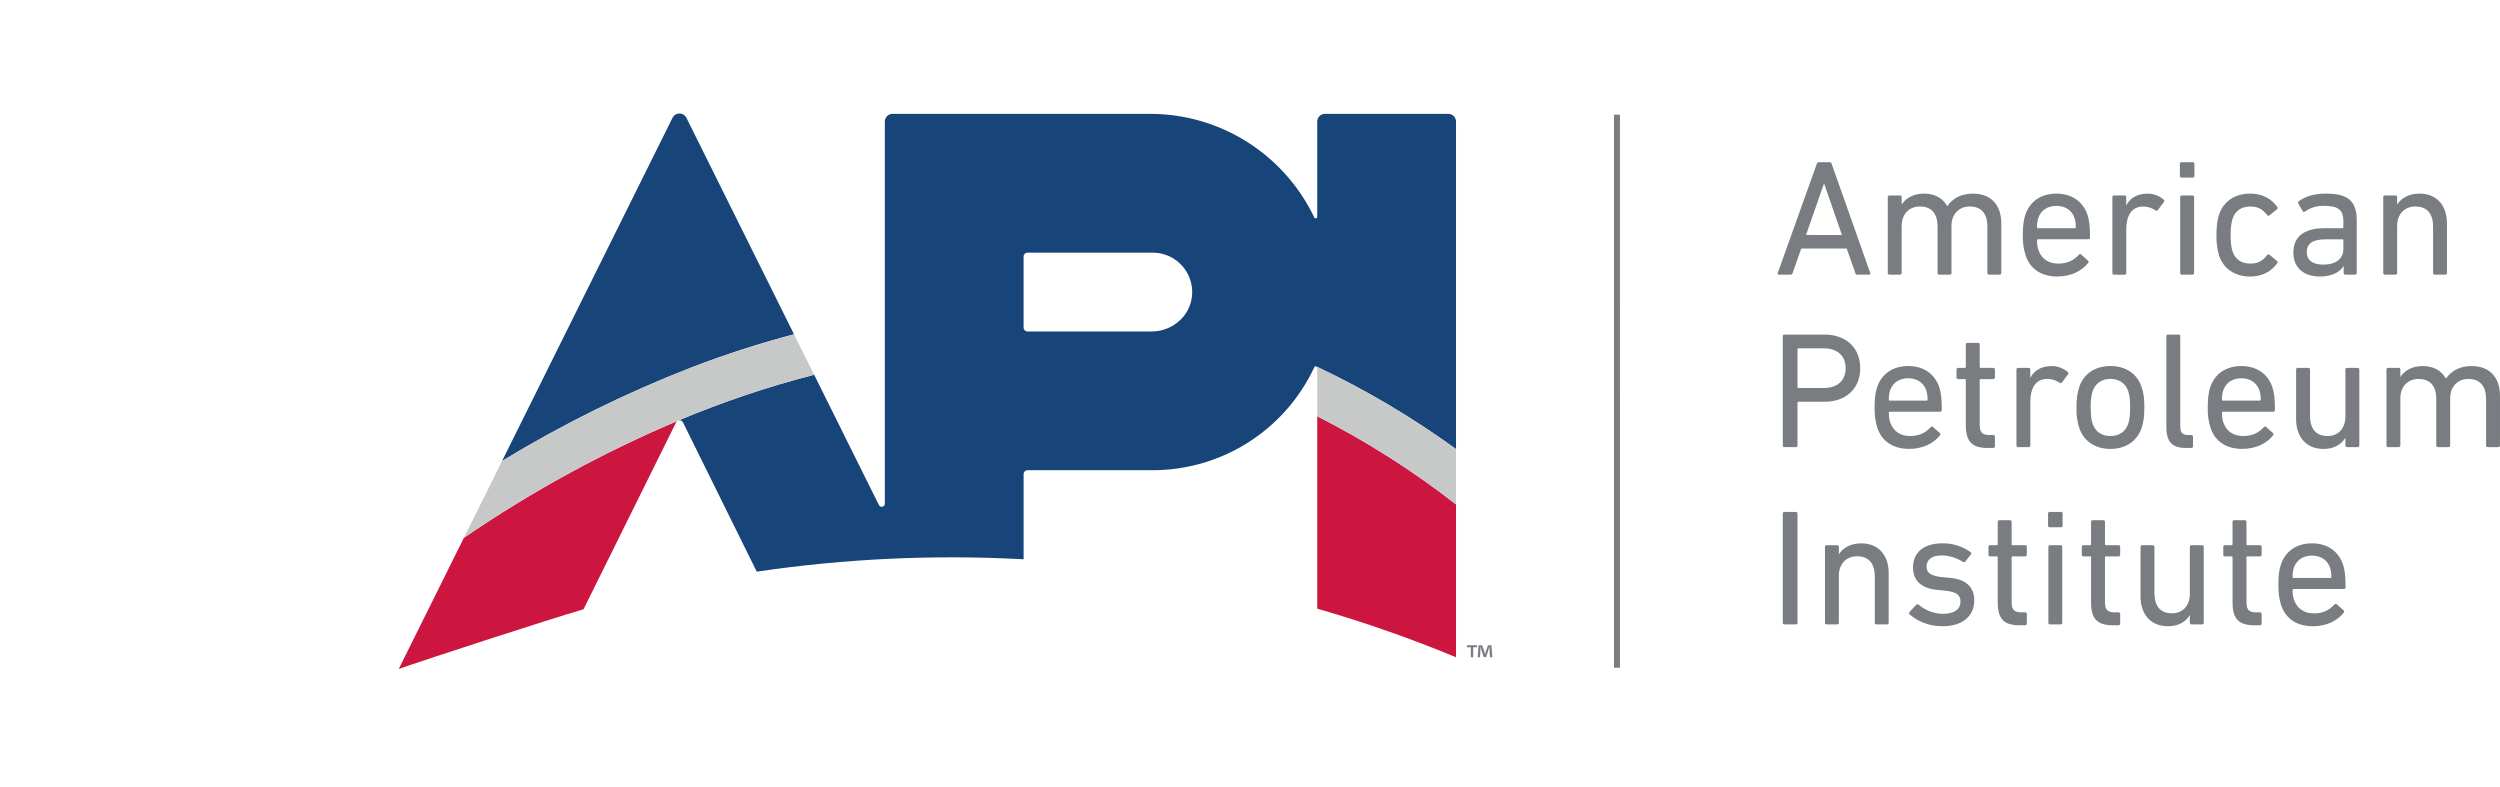
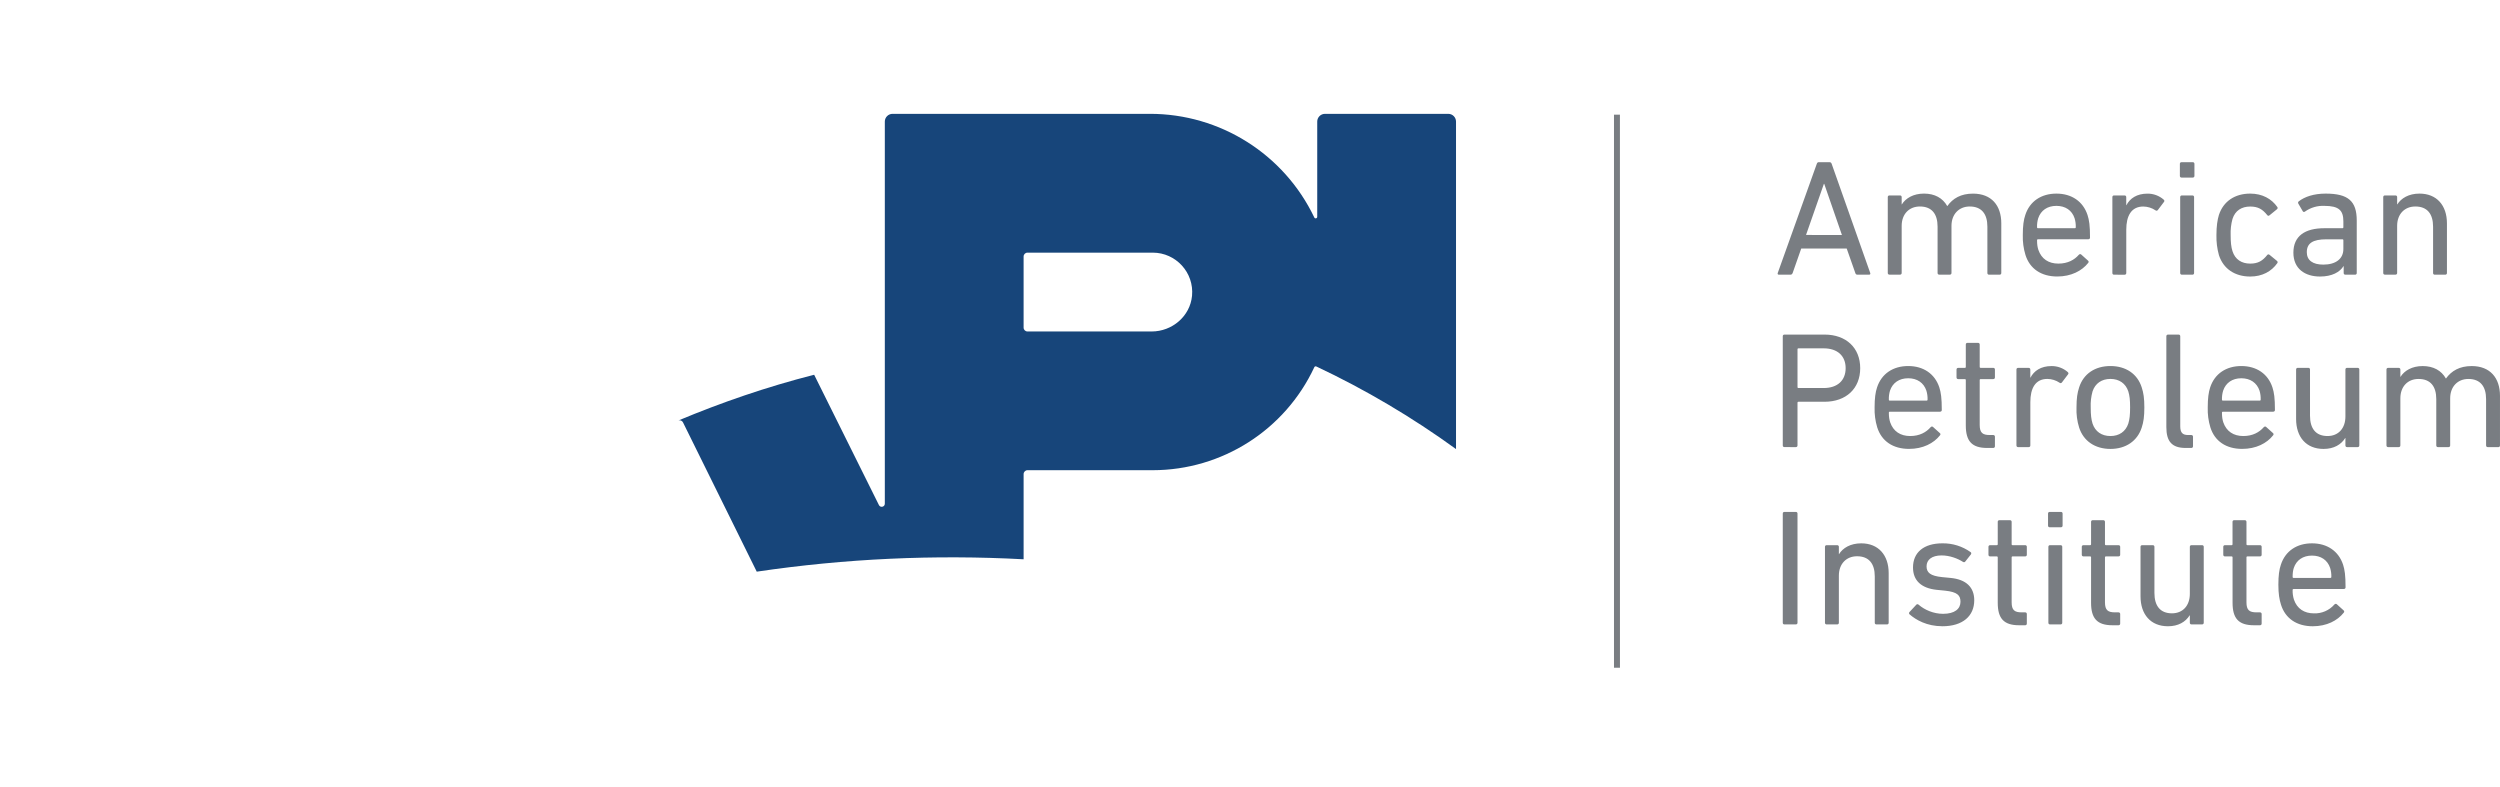
<svg xmlns="http://www.w3.org/2000/svg" id="Layer_1" width="29.207in" height="9.2in" version="1.1" viewBox="0 0 2102.94 662.42">
  <defs>
    <style>
      .st0 {
        fill: #cd163f;
      }

      .st1 {
        fill: #797d82;
      }

      .st2 {
        fill: #17457a;
      }

      .st3 {
        fill: #c7c9c8;
      }
    </style>
  </defs>
  <path class="st1" d="M1549.39,197.676l-14.882-43.008h-.292l-15.028,42.979,30.202.029ZM1528.251,137.828c.292-.848.702-1.403,1.667-1.403h9.064c.965,0,1.52.585,1.784,1.403l32.453,91.864c.292.819-.146,1.374-.994,1.374h-9.736c-.965,0-1.52-.409-1.813-1.374l-7.251-20.612h-38.272l-7.222,20.612c-.439.965-.994,1.374-1.842,1.374h-9.736c-.819,0-1.228-.556-.965-1.374l32.863-91.864ZM1673.151,231.065c-.848,0-1.403-.556-1.403-1.374v-39.003c0-10.73-4.853-16.987-14.882-16.987-8.917,0-15.32,6.403-15.32,16.285v39.675c0,.819-.556,1.374-1.374,1.374h-8.917c-.848,0-1.403-.556-1.403-1.374v-38.973c0-10.73-4.853-16.987-14.882-16.987-9.064,0-15.32,6.403-15.32,16.285v39.675c0,.819-.556,1.374-1.374,1.374h-8.917c-.848,0-1.403-.556-1.403-1.374v-63.854c0-.877.585-1.403,1.403-1.403h8.917c.819,0,1.374.556,1.374,1.403v6.111h.146c3.216-5.146,9.619-9.064,18.653-9.064s15.73,3.772,19.501,10.467h.117c4.59-6.432,11.403-10.438,21.577-10.438,15.467,0,23.799,9.853,23.799,25.027v41.78c0,.819-.556,1.374-1.374,1.374h-8.918ZM1745.251,191.975c.585,0,.848-.292.848-.848.081-2.542-.255-5.08-.994-7.514-2.193-6.695-7.777-10.438-15.291-10.438s-13.069,3.742-15.32,10.438c-.729,2.435-1.055,4.973-.965,7.514,0,.585.292.848.819.848h30.904ZM1703.792,214.488c-1.662-5.444-2.423-11.122-2.251-16.811,0-7.66.702-12.806,2.105-16.841,3.742-11.578,13.508-17.981,26.167-17.981,12.806,0,22.396,6.549,26.167,17.981,1.403,4.298,2.105,8.888,2.105,19.063,0,.819-.585,1.374-1.55,1.374h-42.189c-.556,0-.819.292-.819.877,0,3.596.409,5.847,1.111,8.04,2.631,7.66,8.625,11.549,16.841,11.549,7.923,0,13.508-3.187,17.133-7.368.672-.702,1.374-.819,2.047-.292l5.73,5.146c.702.585.702,1.257.146,1.959-5.292,6.666-14.326,11.403-26.021,11.403-13.508,0-23.098-6.549-26.723-18.098M1778.259,231.065c-.848,0-1.374-.556-1.374-1.374v-63.884c0-.877.526-1.403,1.374-1.403h8.917c.819,0,1.374.556,1.374,1.403v6.812h.146c2.924-5.731,8.771-9.736,17.689-9.736,5-.054,9.846,1.725,13.625,5,.702.702.848,1.257.292,1.959l-5.146,6.812c-.585.672-1.257.819-1.959.292-3.043-2.054-6.621-3.172-10.292-3.216-10.175,0-14.326,7.953-14.326,19.501v36.459c0,.848-.585,1.403-1.403,1.403l-8.917-.029ZM1835.331,231.065c-.819,0-1.403-.556-1.403-1.374v-63.884c0-.877.585-1.403,1.403-1.403h8.917c.819,0,1.374.556,1.374,1.403v63.884c0,.819-.556,1.374-1.374,1.374h-8.917ZM1835.038,149.376c-.819,0-1.374-.585-1.374-1.403v-10.145c0-.848.556-1.403,1.374-1.403h9.473c.848,0,1.403.556,1.403,1.403v10.145c0,.848-.585,1.403-1.403,1.403h-9.473ZM1866.498,180.836c3.772-11.549,13.508-17.981,26.314-17.981,10.175,0,17.952,4.327,22.834,11.286.409.702.409,1.257-.409,1.959l-6.14,5c-.702.585-1.374.585-1.93-.146-3.918-4.883-7.66-7.222-14.326-7.222-7.251,0-12.689,3.45-14.911,10.438-1.204,4.387-1.727,8.933-1.55,13.478,0,5.994.409,10.175,1.55,13.654,2.222,6.958,7.66,10.438,14.911,10.438,6.666,0,10.408-2.368,14.326-7.251.556-.672,1.228-.672,1.93-.146l6.14,5.029c.819.702.819,1.257.409,1.959-4.883,6.958-12.66,11.286-22.805,11.286-12.835,0-22.571-6.432-26.314-17.981-1.538-5.517-2.247-11.232-2.105-16.958,0-7.397.848-12.835,2.076-16.87M1971.197,209.488v-7.368c0-.556-.292-.819-.848-.819h-13.361c-11.549,0-16.548,3.333-16.548,10.847,0,6.812,4.97,10.438,13.917,10.438,10.438,0,16.841-4.883,16.841-13.098M1972.863,231.065c-.848,0-1.403-.556-1.403-1.374v-5.847h-.146c-3.041,5-9.59,8.771-19.764,8.771-12.66,0-22.396-6.549-22.396-20.057,0-14.034,9.736-20.583,26.021-20.583h15.203c.526,0,.819-.292.819-.848v-4.883c0-9.181-3.625-13.069-16.022-13.069-5.753-.267-11.431,1.39-16.139,4.707-.702.585-1.52.585-1.959-.146l-3.742-6.403c-.409-.819-.292-1.374.292-1.93,4.97-3.918,12.777-6.549,22.659-6.549,18.946,0,26.167,6.257,26.167,22.688v44.148c0,.819-.556,1.374-1.374,1.374h-8.216ZM2048.032,231.065c-.848,0-1.374-.556-1.374-1.374v-39.003c0-10.73-4.883-16.987-14.911-16.987-9.064,0-15.32,6.403-15.32,16.285v39.675c0,.819-.556,1.374-1.374,1.374h-8.917c-.848,0-1.403-.556-1.403-1.374v-63.854c0-.877.585-1.403,1.403-1.403h8.917c.819,0,1.374.556,1.374,1.403v6.111h.146c3.216-5.146,9.59-9.064,18.653-9.064,14.472,0,23.098,9.882,23.098,25.056v41.78c0,.819-.556,1.374-1.374,1.374h-8.918ZM1552.518,309.685c0-10.262-6.812-16.665-18.507-16.665h-21.168c-.556,0-.819.292-.819.819v31.722c0,.585.292.848.819.848h21.168c11.695,0,18.507-6.403,18.507-16.695M1501.031,376.083c-.848,0-1.403-.526-1.403-1.374v-91.864c0-.848.556-1.403,1.403-1.403h33.681c18.215,0,30.056,11.139,30.056,28.273s-11.841,28.243-30.056,28.243h-21.87c-.556,0-.819.292-.819.848v35.903c0,.848-.585,1.403-1.403,1.403l-9.59-.029ZM1620.582,336.992c.585,0,.848-.292.848-.848.079-2.542-.256-5.08-.994-7.514-2.222-6.666-7.777-10.438-15.291-10.438s-13.098,3.772-15.32,10.438c-.723,2.437-1.049,4.974-.965,7.514,0,.585.292.848.819.848h30.904ZM1579.095,359.534c-1.655-5.455-2.406-11.143-2.222-16.841,0-7.66.702-12.806,2.076-16.841,3.801-11.549,13.508-17.952,26.197-17.952,12.806,0,22.396,6.549,26.167,17.952,1.374,4.327,2.076,8.917,2.076,19.063,0,.848-.556,1.403-1.52,1.403h-42.189c-.556,0-.819.292-.819.819,0,3.625.409,5.847,1.111,8.099,2.631,7.631,8.625,11.549,16.841,11.549,7.923,0,13.508-3.216,17.133-7.368.672-.702,1.374-.877,2.047-.292l5.73,5.146c.702.556.702,1.228.146,1.93-5.292,6.695-14.326,11.403-26.021,11.403-13.508,0-23.098-6.52-26.752-18.069M1671.543,376.814c-12.952,0-17.952-5.847-17.952-18.946v-38.125c0-.585-.292-.848-.848-.848h-5.555c-.848,0-1.403-.556-1.403-1.403v-6.637c0-.848.556-1.403,1.403-1.403h5.555c.585,0,.848-.292.848-.819v-18.829c0-.848.556-1.403,1.374-1.403h8.917c.848,0,1.403.585,1.403,1.403v18.8c0,.556.292.819.819.819h10.584c.848,0,1.403.585,1.403,1.403v6.666c0,.877-.585,1.403-1.403,1.403h-10.584c-.556,0-.819.292-.819.848v37.716c0,6.666,2.485,8.479,8.479,8.479h2.924c.848,0,1.403.585,1.403,1.403v8.07c0,.848-.585,1.403-1.403,1.403h-5.146ZM1697.564,376.112c-.819,0-1.374-.585-1.374-1.403v-63.854c0-.848.556-1.403,1.374-1.403h8.917c.819,0,1.374.585,1.374,1.403v6.812h.146c2.924-5.701,8.771-9.736,17.689-9.736,5-.054,9.846,1.725,13.625,5,.702.702.848,1.257.292,1.959l-5.146,6.783c-.556.702-1.257.848-1.959.292-3.042-2.055-6.62-3.174-10.292-3.216-10.175,0-14.326,7.953-14.326,19.501v36.488c0,.819-.585,1.374-1.403,1.374h-8.917ZM1790.276,356.347c1.111-3.625,1.52-7.251,1.52-13.654s-.409-9.882-1.52-13.508c-2.222-6.666-7.66-10.438-15.028-10.438s-12.806,3.772-15.028,10.438c-1.234,4.391-1.758,8.951-1.55,13.508,0,6.403.439,10.028,1.55,13.654,2.222,6.666,7.66,10.438,15.028,10.438s12.806-3.772,15.028-10.438M1748.934,359.68c-1.713-5.482-2.464-11.219-2.222-16.958,0-7.689.702-12.28,2.222-16.87,3.625-11.403,13.361-17.952,26.314-17.952s22.688,6.549,26.314,17.952c1.52,4.59,2.222,9.181,2.222,16.841,0,7.806-.702,12.397-2.222,16.987-3.625,11.286-13.361,17.952-26.314,17.952s-22.688-6.666-26.314-17.952M1838.576,376.814c-11.695,0-16.285-5.555-16.285-17.542v-76.426c0-.819.585-1.403,1.403-1.403h8.917c.819,0,1.374.585,1.374,1.403v75.725c0,5.555,2.105,7.368,6.695,7.368h2.631c.848,0,1.403.585,1.403,1.403v8.07c0,.848-.585,1.403-1.403,1.403h-4.737ZM1900.822,336.992c.556,0,.819-.292.819-.848.09-2.541-.236-5.079-.965-7.514-2.251-6.666-7.806-10.438-15.32-10.438s-13.069,3.772-15.291,10.438c-.739,2.434-1.074,4.972-.994,7.514,0,.585.292.848.848.848h30.904ZM1859.335,359.534c-1.661-5.453-2.412-11.143-2.222-16.841,0-7.66.702-12.806,2.047-16.841,3.801-11.549,13.537-17.952,26.197-17.952,12.806,0,22.425,6.549,26.167,17.952,1.403,4.327,2.105,8.917,2.105,19.063,0,.848-.585,1.403-1.55,1.403h-42.16c-.585,0-.848.292-.848.819,0,3.625.409,5.847,1.111,8.099,2.631,7.631,8.625,11.549,16.841,11.549,7.953,0,13.508-3.216,17.133-7.368.702-.702,1.403-.877,2.076-.292l5.73,5.146c.672.556.672,1.228.117,1.93-5.263,6.695-14.326,11.403-26.021,11.403-13.508,0-23.098-6.52-26.723-18.069M1974.295,376.112c-.819,0-1.374-.585-1.374-1.403v-6.257h-.146c-3.479,5.555-9.59,9.181-18.244,9.181-14.619,0-23.098-10.028-23.098-25.173v-41.634c0-.848.585-1.403,1.403-1.403h8.917c.819,0,1.374.585,1.374,1.403v38.827c0,10.876,4.883,17.133,14.765,17.133,9.064,0,15.028-6.432,15.028-16.431v-39.529c0-.848.556-1.403,1.403-1.403h8.888c.848,0,1.403.585,1.403,1.403v63.884c0,.848-.556,1.403-1.403,1.403h-8.917ZM2092.648,376.112c-.848,0-1.403-.585-1.403-1.403v-38.973c0-10.73-4.883-16.958-14.911-16.958-8.888,0-15.291,6.374-15.291,16.256v39.675c0,.848-.585,1.403-1.403,1.403h-8.917c-.819,0-1.374-.585-1.374-1.403v-38.973c0-10.73-4.883-16.958-14.911-16.958-9.064,0-15.291,6.374-15.291,16.256v39.675c0,.848-.585,1.403-1.403,1.403h-8.888c-.877,0-1.403-.585-1.403-1.403v-63.854c0-.848.556-1.403,1.403-1.403h8.888c.848,0,1.403.585,1.403,1.403v6.14h.117c3.216-5.175,9.648-9.064,18.653-9.064s15.73,3.742,19.501,10.438h.117c4.62-6.432,11.432-10.438,21.606-10.438,15.437,0,23.799,9.882,23.799,25.056v41.751c0,.848-.585,1.403-1.403,1.403l-8.888-.029ZM1501.002,525.252h9.619c.819,0,1.403-.556,1.403-1.374v-91.893c0-.819-.585-1.374-1.403-1.374h-9.619c-.819,0-1.374.556-1.374,1.374v91.893c0,.819.556,1.374,1.374,1.374M1536.525,525.252h8.888c.848,0,1.403-.556,1.403-1.374v-39.675c0-9.882,6.257-16.285,15.291-16.285,10.028,0,14.911,6.257,14.911,16.958v39.003c0,.819.556,1.374,1.403,1.374h8.888c.848,0,1.403-.556,1.403-1.374v-41.78c0-15.174-8.625-25.056-23.098-25.056-9.064,0-15.496,3.918-18.653,9.064h-.146v-6.14c0-.819-.585-1.374-1.403-1.374h-8.888c-.848,0-1.403.556-1.403,1.374v63.913c0,.819.556,1.374,1.403,1.374M1633.797,526.801c17.425,0,26.898-8.771,26.898-21.87,0-10.701-6.549-17.542-20.057-18.8l-6.958-.672c-9.882-.994-13.098-3.801-13.098-9.064,0-5.438,4.327-9.181,12.66-9.181,6.842,0,13.654,2.631,17.981,5.438.702.409,1.374.409,1.93-.292l4.736-5.994c.439-.702.439-1.55-.292-1.959-6.902-4.905-15.186-7.485-23.653-7.368-15.73,0-24.764,7.66-24.764,20.32,0,10.847,6.812,17.396,19.881,18.8l7.105.702c10.467,1.111,12.952,4.035,12.952,9.327,0,5.964-4.853,10.145-14.619,10.145-8.07,0-15.584-3.333-20.583-7.66-.509-.541-1.36-.567-1.901-.058-.02.019-.039.038-.058.058l-5.701,6.14c-.533.517-.545,1.369-.028,1.902.009.009.018.019.028.028,5.409,4.736,14.619,10.028,27.542,10.028M1674.028,468.034h5.555c.585,0,.877.292.877.848v38.155c0,13.069,4.97,18.917,17.952,18.917h5.146c.819,0,1.374-.556,1.374-1.403v-8.07c0-.819-.556-1.374-1.374-1.374h-2.924c-5.994,0-8.479-1.813-8.479-8.479v-37.716c0-.585.263-.877.819-.877h10.584c.819,0,1.374-.556,1.374-1.374v-6.695c0-.819-.556-1.374-1.374-1.374h-10.584c-.585,0-.819-.292-.819-.848v-18.8c0-.819-.585-1.374-1.403-1.374h-8.917c-.726-.033-1.341.529-1.374,1.254-.002.04-.002.08,0,.12v18.8c0,.585-.292.848-.877.848h-5.555c-.819,0-1.374.556-1.374,1.374v6.695c0,.819.556,1.374,1.374,1.374M1733.35,458.59h-8.917c-.848,0-1.374.556-1.374,1.374v63.913c0,.819.526,1.374,1.374,1.374h8.917c.819,0,1.374-.556,1.374-1.374v-63.913c0-.819-.556-1.374-1.374-1.374M1724.141,443.533h9.473c.819,0,1.403-.556,1.403-1.374v-10.175c0-.819-.585-1.374-1.403-1.374h-9.473c-.819,0-1.374.556-1.374,1.374v10.175c0,.819.556,1.374,1.374,1.374M1752.559,468.034h5.555c.585,0,.848.292.848.848v38.155c0,13.069,5,18.917,17.952,18.917h5.146c.848,0,1.403-.556,1.403-1.403v-8.07c0-.819-.585-1.374-1.403-1.374h-2.924c-5.994,0-8.479-1.813-8.479-8.479v-37.716c0-.585.292-.877.819-.877h10.584c.848,0,1.403-.556,1.403-1.374v-6.695c0-.819-.585-1.374-1.403-1.374h-10.584c-.556,0-.819-.292-.819-.848v-18.8c0-.819-.585-1.374-1.403-1.374h-8.917c-.819,0-1.374.585-1.374,1.374v18.8c0,.585-.292.848-.877.848h-5.555c-.819,0-1.374.556-1.374,1.374v6.695c0,.819.585,1.374,1.403,1.374M1823.694,526.801c8.625,0,14.736-3.625,18.215-9.21h.146v6.286c0,.819.556,1.374,1.374,1.374h8.917c.848,0,1.403-.585,1.403-1.374v-63.913c0-.819-.585-1.374-1.403-1.374h-8.917c-.819,0-1.374.556-1.374,1.374v39.529c0,10.028-5.994,16.431-15.028,16.431-9.882,0-14.765-6.257-14.765-17.133v-38.827c0-.819-.556-1.374-1.403-1.374h-8.888c-.848,0-1.403.556-1.403,1.374v41.634c0,15.174,8.479,25.203,23.098,25.203M1871.555,468.034h5.555c.585,0,.877.292.877.848v38.155c0,13.069,4.97,18.917,17.952,18.917h5.146c.819,0,1.374-.556,1.374-1.403v-8.07c0-.819-.556-1.374-1.374-1.374h-2.924c-5.994,0-8.479-1.813-8.479-8.479v-37.716c0-.585.263-.877.819-.877h10.584c.819,0,1.374-.556,1.374-1.374v-6.695c0-.819-.556-1.374-1.374-1.374h-10.584c-.556,0-.819-.292-.819-.848v-18.8c0-.819-.585-1.374-1.403-1.374h-8.917c-.725-.049-1.353.499-1.402,1.224-.003.05-.004.1-.002.151v18.8c0,.585-.292.848-.819.848h-5.555c-.877,0-1.403.556-1.403,1.374v6.695c0,.819.556,1.374,1.374,1.374M1929.474,477.799c2.222-6.695,7.806-10.438,15.32-10.438s13.069,3.742,15.291,10.438c.734,2.435,1.07,4.972.994,7.514,0,.556-.292.819-.848.819h-30.904c-.556,0-.819-.292-.819-.819,0-3.07.292-5.438.965-7.514M1929.328,495.459h42.189c.965,0,1.52-.556,1.52-1.374,0-10.175-.702-14.765-2.076-19.063-3.772-11.432-13.361-17.981-26.167-17.981-12.689,0-22.425,6.432-26.167,17.981-1.403,4.006-2.105,9.181-2.105,16.811,0,7.689.848,12.572,2.222,16.87,3.625,11.549,13.244,18.098,26.723,18.098,11.695,0,20.758-4.736,26.021-11.403.585-.702.585-1.403-.117-1.988l-5.701-5.146c-.702-.556-1.403-.409-2.076.292-4.312,4.911-10.602,7.627-17.133,7.397-8.186,0-14.209-3.918-16.841-11.549-.81-2.621-1.185-5.357-1.111-8.099,0-.556.292-.819.819-.819M1362.65,96.457h-5v465.254h5.029l-.029-465.254Z" />
-   <path class="st0" d="M390.188,452.421l-54.791,110.312c22.805-8.07,127.241-42.014,155.455-50.23l77.83-157.121c.277-.554.702-1.019,1.228-1.345-63.041,26.714-123.248,59.673-179.722,98.384" />
-   <path class="st2" d="M667.913,281.207l-90.519-182.09c-1.593-3.229-5.502-4.556-8.731-2.964-1.287.635-2.329,1.676-2.964,2.964l-143.38,288.66c50.714-30.885,104.055-57.232,159.402-78.736,28.193-10.838,56.957-20.13,86.162-27.834" />
-   <path class="st0" d="M1108.023,512.007c39.88,11.49,78.824,25.144,116.745,40.874v-128.586c-36.438-28.415-75.534-53.246-116.745-74.146v161.858Z" />
  <path class="st2" d="M1002.71,248.871c-1.637,17.192-16.753,29.968-34.003,29.968h-104.436c-1.792,0-3.245-1.453-3.245-3.245h0v-59.82c0-1.783,1.462-3.245,3.216-3.245h105.459c19.326,0,34.851,16.665,33.009,36.342M1224.768,377.808V102.275c0-3.596-2.924-6.52-6.52-6.52h-103.705c-3.596,0-6.52,2.924-6.52,6.52v80.11c0,1.374-1.871,1.813-2.456.585-25.439-53.334-79.291-87.274-138.38-87.215h-216.386c-3.596,0-6.52,2.924-6.52,6.52v321.435c0,2.748-3.713,3.625-4.941,1.169l-54.498-109.64c-40.055,10.175-78.298,23.448-114.113,38.418,1.511-.441,3.12.276,3.801,1.696l62.012,125.516c74.29-10.982,149.496-14.469,224.484-10.408v-71.661c0-1.783,1.462-3.275,3.216-3.275h105.459c58.272-.059,111.242-33.845,135.866-86.659.322-.702,1.082-.877,1.667-.585v-.029c41.262,19.445,80.612,42.712,117.534,69.497" />
-   <path class="st3" d="M667.913,281.207c-28.623,7.514-57.364,16.782-86.162,27.834-55.357,21.502-108.708,47.85-159.431,78.736l-32.161,64.673c56.718-38.88,117.203-71.958,180.541-98.734,37.05-15.606,75.201-28.457,114.143-38.447l-16.928-34.062ZM1107.233,308.252v.029c.439.205.789.585.789,1.169v40.698c41.211,20.9,80.307,45.731,116.745,74.146v-46.487c-36.921-26.803-76.271-50.09-117.534-69.556" />
-   <path class="st1" d="M1253.332,552.881l-.38-5.935-.058-2.836h-.117l-.877,3.011-1.784,5.614h-2.076l-1.842-5.76c-.226-.957-.459-1.912-.702-2.865h-.117c0,.936,0,1.9-.058,2.836l-.38,5.935h-1.93l.76-10.116h2.982l1.754,4.97c.234.76.409,1.491.672,2.544h.029l.702-2.514,1.754-4.97h2.895l.76,10.087h-1.988ZM1242.427,542.765v1.696h-3.216v8.42h-2.017v-8.42h-3.216v-1.696h8.45Z" />
</svg>